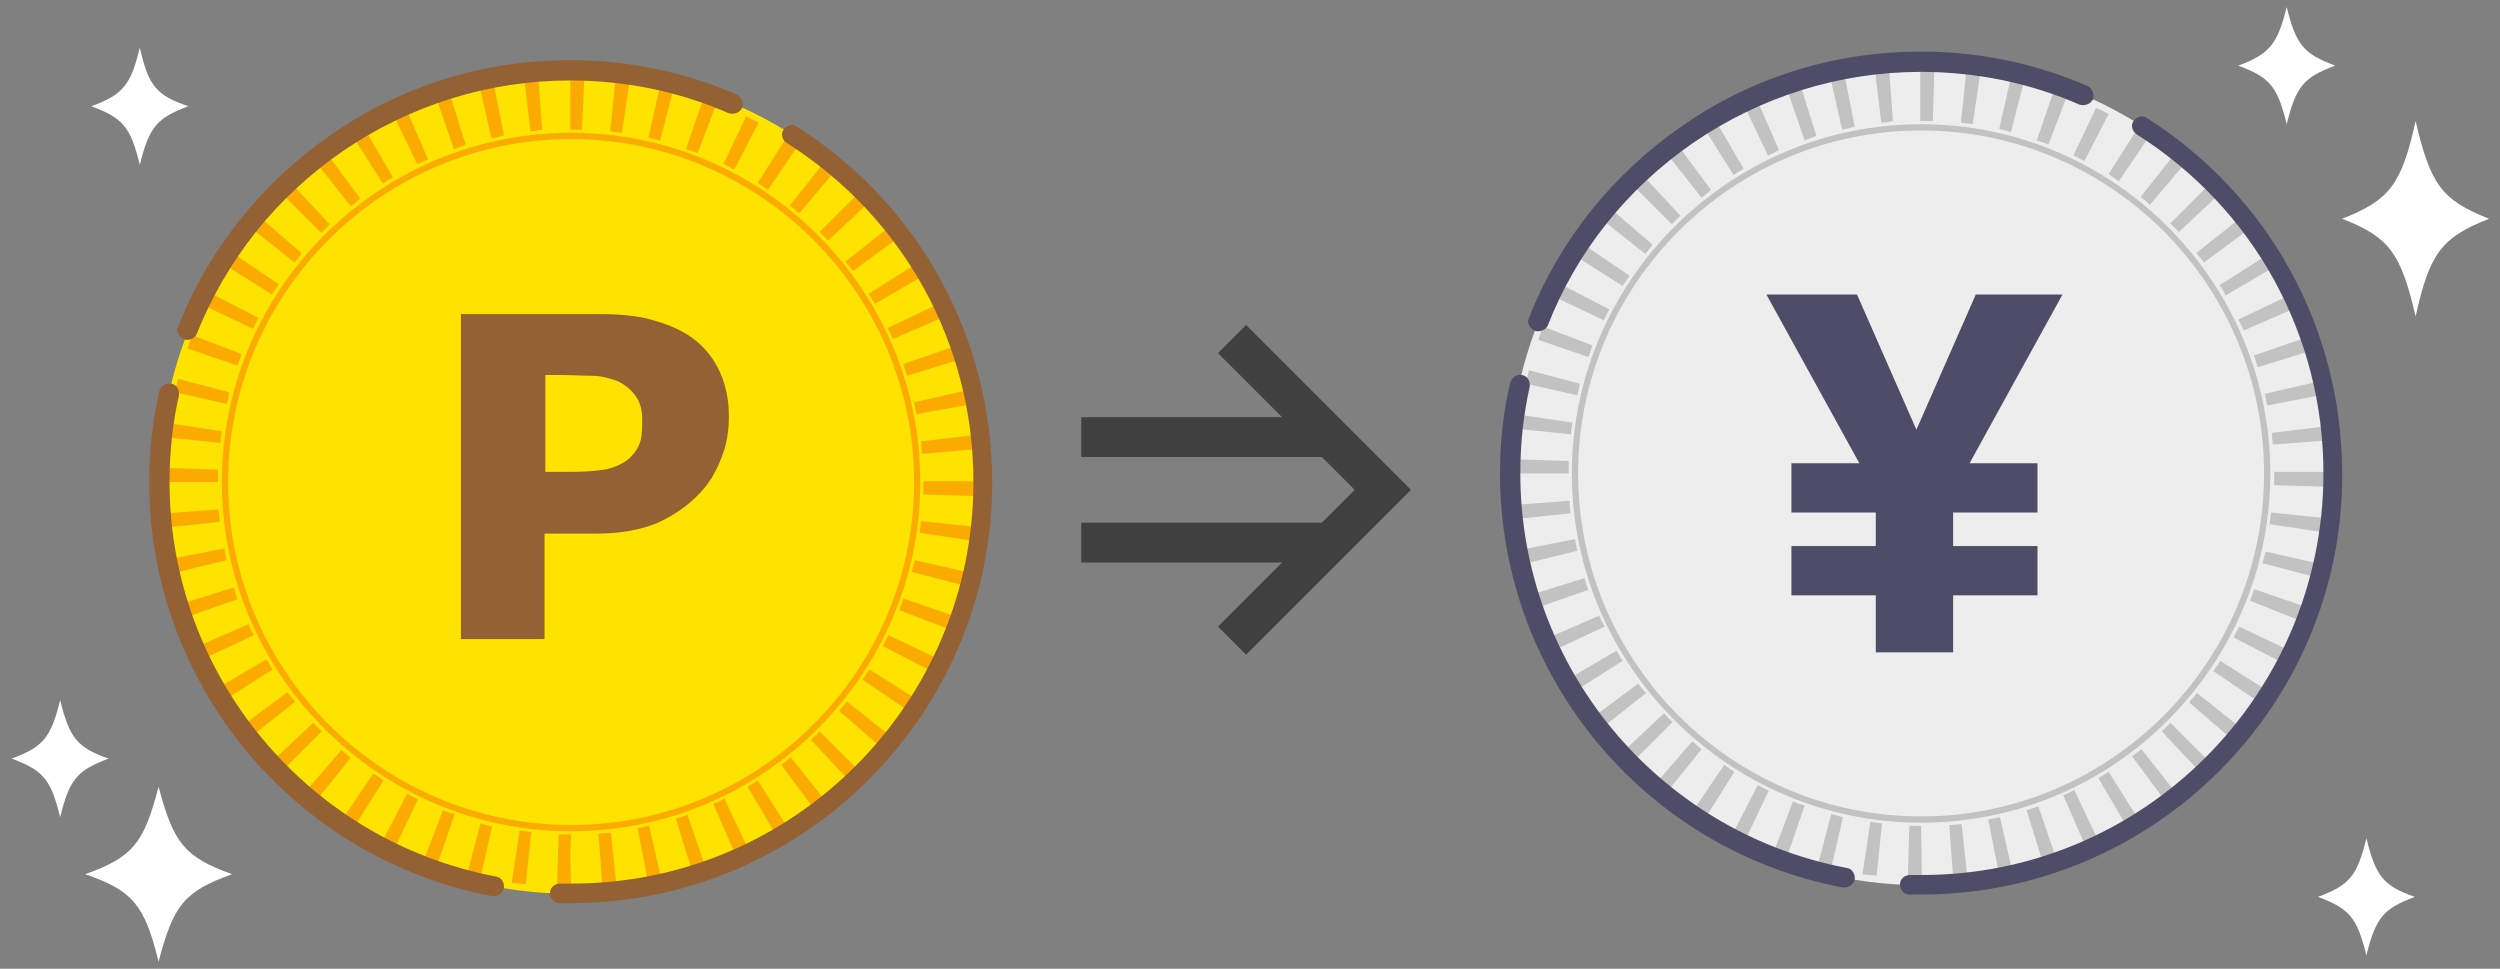
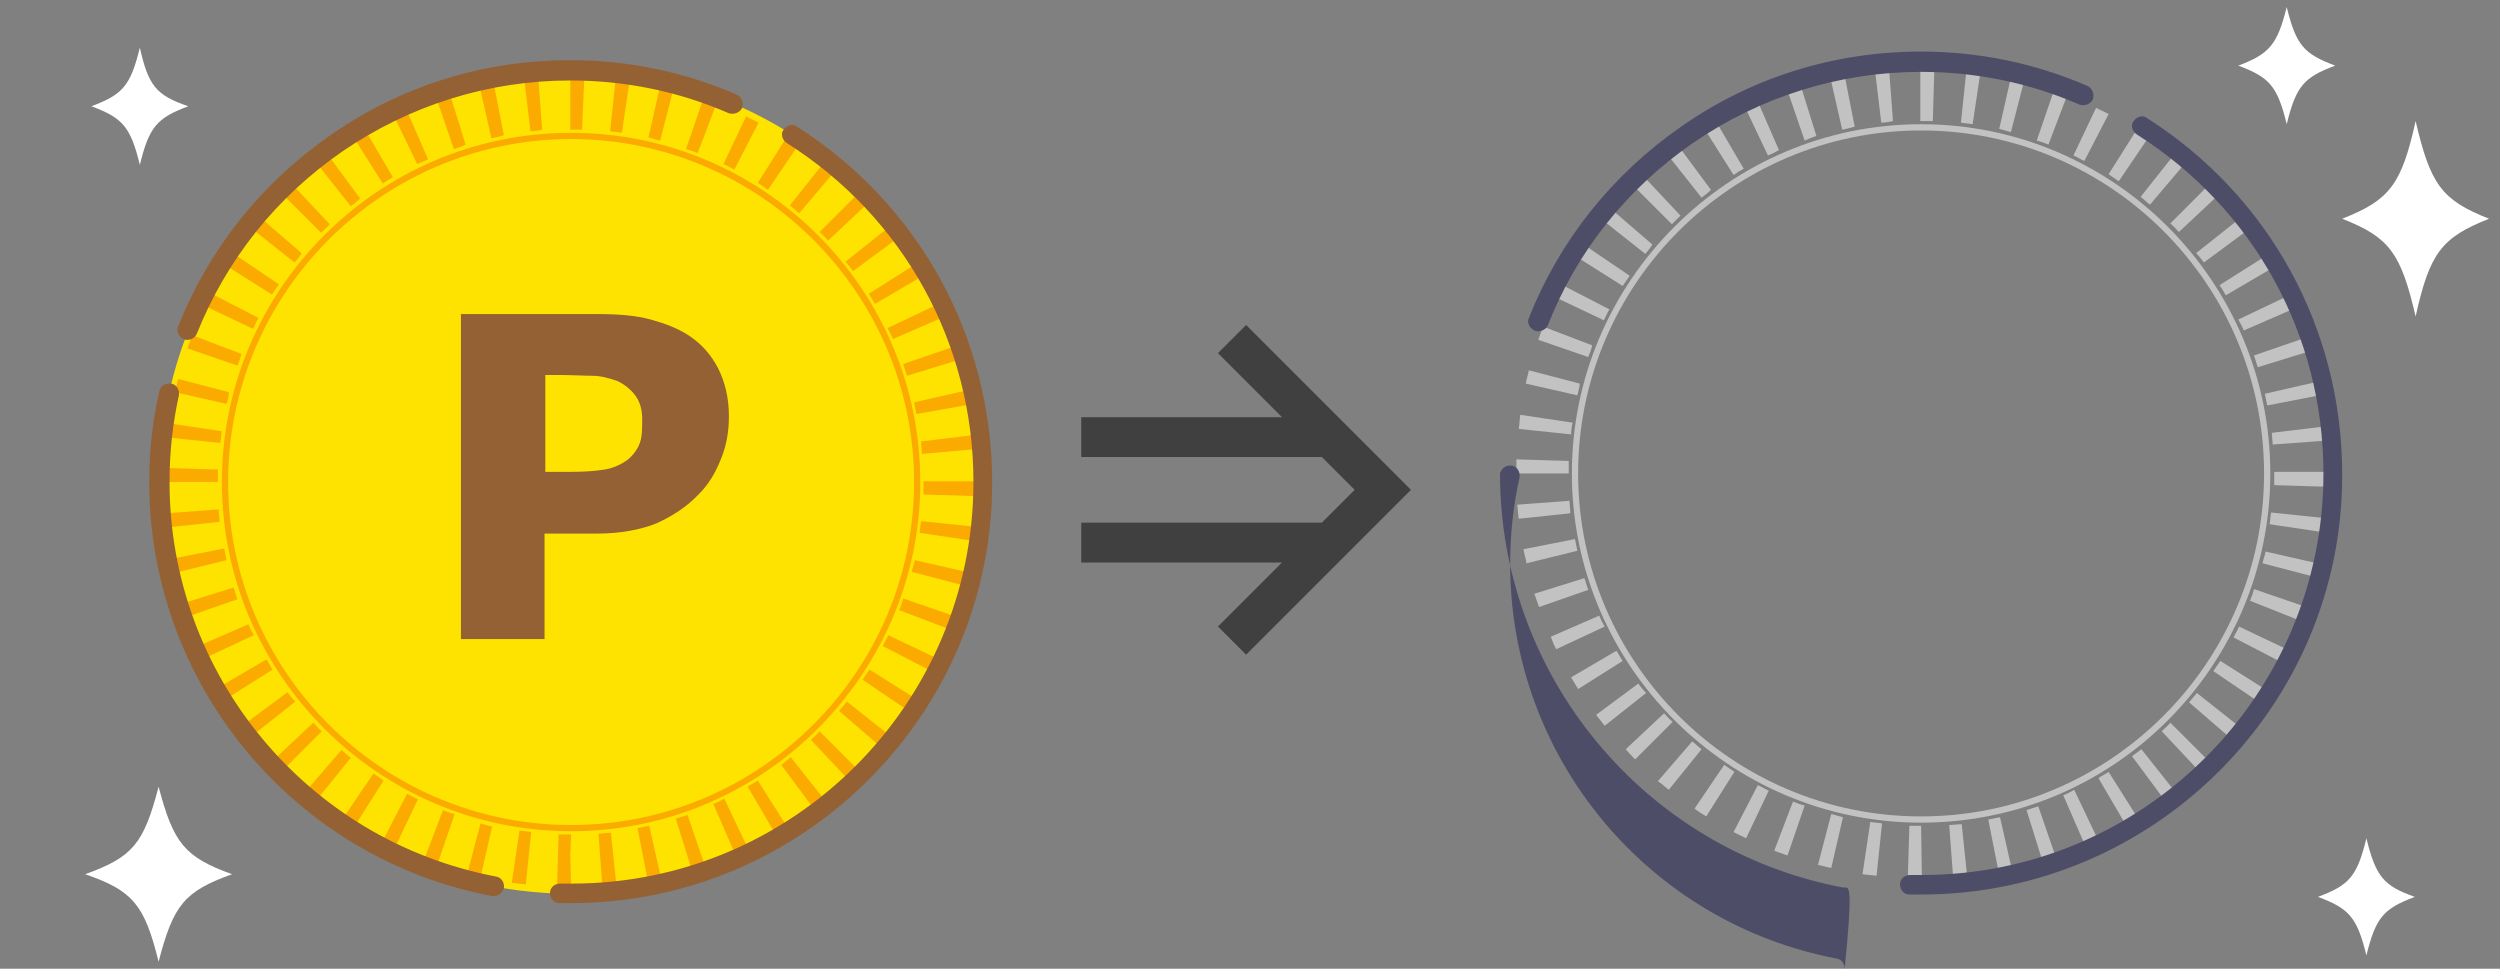
<svg xmlns="http://www.w3.org/2000/svg" version="1.1" id="_レイヤー_1" x="0px" y="0px" viewBox="0 0 320 124" style="enable-background:new 0 0 320 124;" xml:space="preserve">
  <rect x="0" y="0" width="320" height="124" fill="#808080" stroke="none" />
  <style type="text/css">
	.st0{fill:#FFE300;}
	.st1{fill:#FBAB00;}
	.st2{fill:#946134;}
	.st3{fill:#EDEDED;}
	.st4{fill:#C2C2C2;}
	.st5{fill:#4D4D67;}
	.st6{fill-rule:evenodd;clip-rule:evenodd;fill:#404040;}
	.st7{fill:#FFFFFF;}
</style>
  <g>
    <g>
      <circle class="st0" cx="73.1" cy="61.7" r="52.7" />
      <path class="st1" d="M73.1,113.5L73.1,113.5c-0.6,0-1.2,0-1.8,0l0.2-6.7c0.5,0,1,0,1.5,0l0.1,0l-0.1,2.7L73.1,113.5z M77.1,113.4    l-0.5-6.7c0.5,0,1-0.1,1.6-0.1l0.7,6.7C78.3,113.3,77.7,113.3,77.1,113.4z M67.3,113.2c-0.6-0.1-1.2-0.1-1.8-0.2l1-6.7    c0.5,0.1,1,0.1,1.5,0.2L67.3,113.2z M82.9,112.6l-1.3-6.6c0.5-0.1,1-0.2,1.5-0.3l1.5,6.6C84,112.4,83.5,112.5,82.9,112.6z     M61.5,112.3c-0.6-0.1-1.2-0.3-1.7-0.4l1.7-6.5c0.5,0.1,1,0.3,1.5,0.4L61.5,112.3z M88.5,111.2l-2-6.4c0.5-0.2,1-0.3,1.5-0.5    l2.2,6.4C89.7,110.8,89.1,111,88.5,111.2z M56,110.6c-0.6-0.2-1.1-0.4-1.7-0.6l2.4-6.3c0.5,0.2,1,0.4,1.5,0.5L56,110.6z M94,109.1    l-2.7-6.2c0.5-0.2,1-0.4,1.4-0.7l2.9,6.1C95,108.7,94.5,108.9,94,109.1z M50.6,108.4c-0.5-0.3-1.1-0.5-1.6-0.8l3.1-6    c0.5,0.2,0.9,0.5,1.4,0.7L50.6,108.4z M99.1,106.5l-3.4-5.8c0.4-0.3,0.9-0.5,1.3-0.8l3.6,5.7C100.2,105.9,99.6,106.2,99.1,106.5z     M45.5,105.6c-0.5-0.3-1-0.6-1.5-1l3.8-5.6c0.4,0.3,0.9,0.6,1.3,0.9L45.5,105.6z M104,103.3l-4-5.4c0.4-0.3,0.8-0.6,1.2-1l4.2,5.3    C104.9,102.6,104.4,103,104,103.3z M40.7,102.2c-0.5-0.4-0.9-0.8-1.4-1.1l4.4-5.1c0.4,0.3,0.8,0.7,1.2,1L40.7,102.2z M108.4,99.6    l-4.6-4.9c0.4-0.4,0.8-0.7,1.1-1.1l4.8,4.8C109.3,98.8,108.9,99.2,108.4,99.6z M36.4,98.4c-0.4-0.4-0.8-0.9-1.2-1.3l4.9-4.6    c0.4,0.4,0.7,0.8,1.1,1.1L36.4,98.4z M112.5,95.4l-5.1-4.4c0.3-0.4,0.7-0.8,1-1.2l5.3,4.2C113.2,94.5,112.8,94.9,112.5,95.4z     M32.5,94c-0.4-0.5-0.7-0.9-1.1-1.4l5.4-4c0.3,0.4,0.6,0.8,1,1.2L32.5,94z M116,90.8l-5.6-3.8c0.3-0.4,0.6-0.9,0.9-1.3l5.7,3.6    C116.7,89.8,116.3,90.3,116,90.8z M29.2,89.3c-0.3-0.5-0.6-1-0.9-1.5l5.8-3.4c0.3,0.4,0.5,0.9,0.8,1.3L29.2,89.3z M119,85.8    l-6-3.1c0.2-0.5,0.5-0.9,0.7-1.4l6.1,2.9C119.5,84.7,119.3,85.2,119,85.8z M26.3,84.2c-0.3-0.5-0.5-1.1-0.7-1.6l6.2-2.7    c0.2,0.5,0.4,0.9,0.7,1.4L26.3,84.2z M121.4,80.5l-6.3-2.4c0.2-0.5,0.4-1,0.5-1.5l6.4,2.2C121.8,79.4,121.6,79.9,121.4,80.5z     M24.1,78.9c-0.2-0.6-0.4-1.1-0.6-1.7l6.4-2c0.2,0.5,0.3,1,0.5,1.5L24.1,78.9z M123.2,74.9l-6.5-1.7c0.1-0.5,0.3-1,0.4-1.5    l6.6,1.5C123.5,73.8,123.4,74.4,123.2,74.9z M22.5,73.3c-0.1-0.6-0.3-1.2-0.4-1.8l6.6-1.3c0.1,0.5,0.2,1,0.3,1.5L22.5,73.3z     M124.4,69.2l-6.7-1c0.1-0.5,0.1-1,0.2-1.5l6.7,0.7C124.5,68.1,124.5,68.7,124.4,69.2z M21.5,67.5c-0.1-0.6-0.1-1.2-0.2-1.8    l6.7-0.5c0,0.5,0.1,1,0.1,1.6L21.5,67.5z M124.9,63.5l-6.7-0.2c0-0.5,0-1,0-1.6v-0.1h6.7v0.1C124.9,62.3,124.9,62.9,124.9,63.5z     M27.9,61.7h-6.7v-0.1c0-0.6,0-1.2,0-1.7l6.7,0.2C27.9,60.7,27.9,61.2,27.9,61.7L27.9,61.7z M118,58.1c0-0.5-0.1-1-0.1-1.6    l6.7-0.8c0.1,0.6,0.1,1.2,0.2,1.8L118,58.1z M28.2,56.7l-6.7-0.7c0.1-0.6,0.1-1.2,0.2-1.8l6.7,1C28.3,55.6,28.3,56.2,28.2,56.7z     M117.3,53c-0.1-0.5-0.2-1-0.3-1.5l6.6-1.5c0.1,0.6,0.3,1.2,0.4,1.8L117.3,53z M29,51.7l-6.6-1.5c0.1-0.6,0.3-1.2,0.4-1.7l6.5,1.7    C29.3,50.7,29.2,51.2,29,51.7z M116.1,48.1c-0.2-0.5-0.3-1-0.5-1.5l6.4-2.2c0.2,0.6,0.4,1.1,0.6,1.7L116.1,48.1z M30.4,46.8    l-6.4-2.2c0.2-0.6,0.4-1.1,0.6-1.7l6.3,2.4C30.8,45.8,30.6,46.3,30.4,46.8z M114.3,43.4c-0.2-0.5-0.4-0.9-0.7-1.4l6.1-2.9    c0.3,0.5,0.5,1.1,0.8,1.6L114.3,43.4z M32.4,42.1l-6.1-2.9c0.3-0.5,0.5-1.1,0.8-1.6l6,3.1C32.8,41.2,32.6,41.7,32.4,42.1z     M112,38.9c-0.3-0.4-0.5-0.9-0.8-1.3l5.7-3.6c0.3,0.5,0.6,1,0.9,1.5L112,38.9z M34.8,37.7l-5.7-3.6c0.3-0.5,0.6-1,1-1.5l5.6,3.8    C35.4,36.8,35.1,37.3,34.8,37.7z M109.2,34.7c-0.3-0.4-0.6-0.8-1-1.2l5.3-4.2c0.4,0.5,0.7,0.9,1.1,1.4L109.2,34.7z M37.7,33.6    l-5.3-4.2c0.4-0.5,0.8-0.9,1.1-1.4l5.1,4.4C38.4,32.8,38.1,33.2,37.7,33.6z M106,30.8c-0.4-0.4-0.7-0.8-1.1-1.1l4.8-4.8    c0.4,0.4,0.8,0.8,1.2,1.3L106,30.8z M41.1,29.8L36.3,25c0.4-0.4,0.9-0.8,1.3-1.2l4.6,4.9C41.9,29.1,41.5,29.4,41.1,29.8z     M102.3,27.3c-0.4-0.3-0.8-0.7-1.2-1l4.2-5.3c0.5,0.4,0.9,0.8,1.4,1.1L102.3,27.3z M44.9,26.4l-4.2-5.3c0.5-0.4,0.9-0.7,1.4-1.1    l4,5.4C45.7,25.8,45.3,26.1,44.9,26.4z M98.3,24.3c-0.4-0.3-0.9-0.6-1.3-0.9l3.6-5.7c0.5,0.3,1,0.6,1.5,1L98.3,24.3z M49,23.5    l-3.6-5.7c0.5-0.3,1-0.6,1.5-0.9l3.4,5.8C49.9,22.9,49.4,23.2,49,23.5z M94,21.7c-0.5-0.2-0.9-0.5-1.4-0.7l2.9-6.1    c0.5,0.3,1.1,0.5,1.6,0.8L94,21.7z M53.4,21L50.5,15c0.5-0.3,1.1-0.5,1.6-0.8l2.7,6.2C54.4,20.6,53.9,20.8,53.4,21z M89.3,19.6    c-0.5-0.2-1-0.4-1.5-0.5l2.2-6.4c0.6,0.2,1.1,0.4,1.7,0.6L89.3,19.6z M58.1,19.1l-2.2-6.4c0.6-0.2,1.1-0.4,1.7-0.6l2,6.4    C59.1,18.8,58.6,18.9,58.1,19.1z M84.5,18c-0.5-0.1-1-0.3-1.5-0.4l1.5-6.6c0.6,0.1,1.2,0.3,1.7,0.4L84.5,18z M62.9,17.7l-1.5-6.6    c0.6-0.1,1.2-0.3,1.8-0.4l1.3,6.6C64,17.5,63.4,17.6,62.9,17.7z M79.6,17c-0.5-0.1-1-0.1-1.5-0.2l0.7-6.7c0.6,0.1,1.2,0.1,1.8,0.2    L79.6,17z M67.9,16.8l-0.8-6.7c0.6-0.1,1.2-0.1,1.8-0.2l0.5,6.7C69,16.7,68.4,16.8,67.9,16.8z M74.5,16.6c-0.5,0-1,0-1.5,0H73V9.8    h0.1c0.6,0,1.1,0,1.7,0L74.5,16.6z" />
      <path class="st1" d="M73.1,106.4c-24.6,0-44.7-20.1-44.7-44.7S48.4,17,73.1,17s44.7,20.1,44.7,44.7S97.7,106.4,73.1,106.4z     M73.1,17.8c-24.2,0-43.9,19.7-43.9,43.9s19.7,43.9,43.9,43.9s43.9-19.7,43.9-43.9S97.2,17.8,73.1,17.8z" />
      <g>
        <path class="st2" d="M93.3,53.3c0,1.9-0.3,3.7-1,5.4c-0.7,1.8-1.6,3.3-2.8,4.5C87.9,64.9,86,66.1,84,67c-2,0.8-4.6,1.3-7.6,1.3     h-6.7v13.5H59V40.2h17.6c2.6,0,4.9,0.2,6.7,0.7c1.8,0.5,3.4,1.1,4.8,2c1.7,1.1,2.9,2.5,3.8,4.2C92.8,48.9,93.3,50.9,93.3,53.3z      M82.2,53.6c0-1.2-0.3-2.2-0.9-3c-0.6-0.8-1.4-1.4-2.2-1.8c-1.1-0.4-2.2-0.7-3.3-0.7S73.3,48,71.6,48h-1.8v12.4h3.1     c1.8,0,3.3-0.1,4.5-0.3c1.2-0.2,2.2-0.7,3-1.3c0.7-0.6,1.2-1.3,1.5-2.1S82.2,54.8,82.2,53.6z" />
      </g>
      <path class="st2" d="M73.1,115.6c-0.5,0-1,0-1.5,0c-0.7,0-1.2-0.6-1.2-1.3c0-0.7,0.6-1.2,1.3-1.2c0,0,0,0,0,0c0.5,0,1,0,1.5,0    c28.4,0,51.4-23.1,51.4-51.4c0-17.7-8.9-33.9-23.9-43.4c-0.6-0.4-0.8-1.2-0.4-1.7c0.4-0.6,1.2-0.8,1.7-0.4c15.7,10,25,27,25,45.6    C127,91.4,102.8,115.6,73.1,115.6z M63.2,114.7c-0.1,0-0.2,0-0.2,0c-25.4-4.8-43.9-27.1-43.9-53c0-3.9,0.4-7.8,1.3-11.6    c0.1-0.7,0.8-1.1,1.5-1c0.7,0.1,1.1,0.8,1,1.5c-0.8,3.6-1.2,7.3-1.2,11.1c0,24.7,17.6,45.9,41.8,50.5c0.7,0.1,1.1,0.8,1,1.5    C64.3,114.3,63.8,114.7,63.2,114.7z M24,43.5c-0.2,0-0.3,0-0.5-0.1c-0.6-0.3-1-1-0.7-1.6c3.9-9.9,10.7-18.4,19.5-24.5    c9-6.3,19.6-9.6,30.7-9.6c7.4,0,14.6,1.5,21.3,4.4c0.6,0.3,0.9,1,0.7,1.7c-0.3,0.6-1,0.9-1.7,0.7c-6.4-2.8-13.3-4.2-20.3-4.2    c-10.5,0-20.6,3.2-29.2,9.1C35.4,25.2,29,33.2,25.2,42.7C25,43.2,24.5,43.5,24,43.5z" />
    </g>
    <g>
      <g>
-         <circle class="st3" cx="245.9" cy="60.6" r="52.7" />
        <path class="st4" d="M246,112.4L246,112.4c-0.6,0-1.2,0-1.8,0l0.2-6.7c0.5,0,1,0,1.5,0L246,112.4z M250,112.3l-0.5-6.7     c0.5,0,1-0.1,1.6-0.1l0.7,6.7C251.2,112.2,250.6,112.2,250,112.3z M240.2,112.1c-0.6-0.1-1.2-0.1-1.8-0.2l1-6.7     c0.5,0.1,1,0.1,1.5,0.2L240.2,112.1z M255.8,111.5l-1.3-6.6c0.5-0.1,1-0.2,1.5-0.3l1.5,6.6C256.9,111.3,256.3,111.4,255.8,111.5z      M234.4,111.1c-0.6-0.1-1.2-0.3-1.7-0.4l1.7-6.5c0.5,0.1,1,0.3,1.5,0.4L234.4,111.1z M261.4,110.1l-2-6.4c0.5-0.2,1-0.3,1.5-0.5     l2.2,6.4C262.5,109.7,262,109.9,261.4,110.1z M228.8,109.5c-0.6-0.2-1.1-0.4-1.7-0.6l2.4-6.3c0.5,0.2,1,0.4,1.5,0.5L228.8,109.5z      M266.8,108l-2.7-6.2c0.5-0.2,0.9-0.4,1.4-0.7l2.9,6.1C267.9,107.5,267.4,107.8,266.8,108z M223.5,107.3     c-0.5-0.3-1.1-0.5-1.6-0.8l3.1-6c0.5,0.2,0.9,0.5,1.4,0.7L223.5,107.3z M272,105.4l-3.4-5.8c0.4-0.3,0.9-0.5,1.3-0.8l3.6,5.7     C273,104.8,272.5,105.1,272,105.4z M218.4,104.5c-0.5-0.3-1-0.6-1.5-1l3.8-5.6c0.4,0.3,0.9,0.6,1.3,0.9L218.4,104.5z      M276.9,102.2l-4-5.4c0.4-0.3,0.8-0.6,1.2-0.9l4.2,5.3C277.8,101.5,277.3,101.8,276.9,102.2z M213.6,101.1     c-0.5-0.4-0.9-0.8-1.4-1.1l4.4-5.1c0.4,0.3,0.8,0.7,1.2,1L213.6,101.1z M281.3,98.5l-4.6-4.9c0.4-0.4,0.8-0.7,1.1-1.1l4.8,4.8     C282.2,97.6,281.8,98.1,281.3,98.5z M209.3,97.2c-0.4-0.4-0.8-0.8-1.2-1.3l4.9-4.6c0.4,0.4,0.7,0.8,1.1,1.1L209.3,97.2z      M285.3,94.3l-5.1-4.4c0.3-0.4,0.7-0.8,1-1.2l5.3,4.2C286.1,93.4,285.7,93.8,285.3,94.3z M205.4,92.9c-0.4-0.5-0.7-0.9-1.1-1.4     l5.4-4c0.3,0.4,0.6,0.8,1,1.2L205.4,92.9z M288.9,89.7l-5.6-3.8c0.3-0.4,0.6-0.9,0.9-1.3l5.7,3.6     C289.5,88.7,289.2,89.2,288.9,89.7z M202,88.2c-0.3-0.5-0.6-1-0.9-1.5l5.8-3.4c0.3,0.4,0.5,0.9,0.8,1.3L202,88.2z M291.9,84.7     l-6-3.1c0.2-0.5,0.5-0.9,0.7-1.4l6.1,2.9C292.4,83.6,292.1,84.1,291.9,84.7z M199.2,83.1c-0.3-0.5-0.5-1.1-0.7-1.6l6.2-2.7     c0.2,0.5,0.4,0.9,0.7,1.4L199.2,83.1z M294.3,79.4l-6.3-2.5c0.2-0.5,0.4-1,0.5-1.5l6.4,2.2C294.7,78.2,294.5,78.8,294.3,79.4z      M197,77.7c-0.2-0.6-0.4-1.1-0.6-1.7l6.4-2c0.2,0.5,0.3,1,0.5,1.5L197,77.7z M296.1,73.8l-6.5-1.7c0.1-0.5,0.3-1,0.4-1.5l6.6,1.5     C296.4,72.7,296.2,73.3,296.1,73.8z M195.4,72.1c-0.1-0.6-0.3-1.2-0.4-1.8l6.6-1.3c0.1,0.5,0.2,1,0.3,1.5L195.4,72.1z      M297.2,68.1l-6.7-1c0.1-0.5,0.1-1,0.2-1.5l6.7,0.7C297.4,67,297.3,67.6,297.2,68.1z M194.4,66.4c-0.1-0.6-0.1-1.2-0.2-1.8     l6.7-0.5c0,0.5,0.1,1,0.1,1.6L194.4,66.4z M297.8,62.3l-6.7-0.2c0-0.5,0-1,0-1.6v-0.1h6.7v0.1C297.8,61.1,297.8,61.8,297.8,62.3z      M200.8,60.6h-6.7v-0.1c0-0.6,0-1.2,0-1.7l6.7,0.2C200.8,59.5,200.8,60,200.8,60.6L200.8,60.6z M290.9,56.9c0-0.5-0.1-1-0.1-1.5     l6.7-0.8c0.1,0.6,0.1,1.2,0.2,1.8L290.9,56.9z M201.1,55.6l-6.7-0.7c0.1-0.6,0.1-1.2,0.2-1.8l6.7,1     C201.2,54.5,201.1,55,201.1,55.6z M290.2,51.9c-0.1-0.5-0.2-1-0.3-1.5l6.6-1.5c0.1,0.6,0.3,1.2,0.4,1.7L290.2,51.9z M201.9,50.6     l-6.6-1.5c0.1-0.6,0.3-1.2,0.4-1.7l6.5,1.7C202.2,49.6,202,50.1,201.9,50.6z M289,47c-0.2-0.5-0.3-1-0.5-1.5l6.4-2.2     c0.2,0.6,0.4,1.1,0.6,1.7L289,47z M203.3,45.7l-6.4-2.2c0.2-0.6,0.4-1.1,0.6-1.7l6.3,2.4C203.7,44.7,203.5,45.2,203.3,45.7z      M287.2,42.3c-0.2-0.5-0.4-0.9-0.7-1.4l6.1-2.9c0.3,0.5,0.5,1.1,0.8,1.6L287.2,42.3z M205.3,41l-6.1-2.9c0.3-0.5,0.5-1.1,0.8-1.6     l6,3.1C205.7,40.1,205.5,40.6,205.3,41z M284.9,37.8c-0.3-0.5-0.5-0.9-0.8-1.3l5.7-3.6c0.3,0.5,0.6,1,0.9,1.5L284.9,37.8z      M207.7,36.6L202,33c0.3-0.5,0.6-1,1-1.5l5.6,3.8C208.3,35.7,208,36.2,207.7,36.6z M282.1,33.6c-0.3-0.4-0.6-0.8-1-1.2l5.3-4.2     c0.4,0.5,0.7,0.9,1.1,1.4L282.1,33.6z M210.6,32.5l-5.3-4.2c0.4-0.5,0.8-0.9,1.1-1.4l5.1,4.4C211.3,31.7,210.9,32.1,210.6,32.5z      M278.9,29.7c-0.4-0.4-0.7-0.8-1.1-1.1l4.8-4.8c0.4,0.4,0.8,0.8,1.2,1.3L278.9,29.7z M214,28.7l-4.8-4.8c0.4-0.4,0.9-0.8,1.3-1.2     l4.6,4.9C214.7,28,214.4,28.3,214,28.7z M275.2,26.2c-0.4-0.3-0.8-0.7-1.2-1l4.2-5.3c0.5,0.4,0.9,0.8,1.4,1.1L275.2,26.2z      M217.8,25.3l-4.2-5.3c0.5-0.4,0.9-0.7,1.4-1.1l4,5.4C218.6,24.7,218.2,25,217.8,25.3z M271.2,23.2c-0.4-0.3-0.9-0.6-1.3-0.9     l3.6-5.7c0.5,0.3,1,0.6,1.5,1L271.2,23.2z M221.9,22.4l-3.6-5.7c0.5-0.3,1-0.6,1.5-0.9l3.4,5.8C222.8,21.8,222.3,22.1,221.9,22.4     z M266.8,20.6c-0.5-0.2-0.9-0.5-1.4-0.7l2.9-6.1c0.5,0.3,1.1,0.5,1.6,0.8L266.8,20.6z M226.3,19.9l-2.9-6.1     c0.5-0.3,1.1-0.5,1.6-0.8l2.7,6.2C227.2,19.5,226.8,19.7,226.3,19.9z M262.2,18.5c-0.5-0.2-1-0.4-1.5-0.5l2.2-6.4     c0.6,0.2,1.1,0.4,1.7,0.6L262.2,18.5z M231,18l-2.2-6.4c0.6-0.2,1.1-0.4,1.7-0.6l2,6.4C231.9,17.6,231.4,17.8,231,18z      M257.4,16.9c-0.5-0.1-1-0.3-1.5-0.4l1.5-6.6c0.6,0.1,1.2,0.3,1.7,0.4L257.4,16.9z M235.8,16.6l-1.5-6.6c0.6-0.1,1.2-0.3,1.8-0.4     l1.3,6.6C236.8,16.4,236.3,16.5,235.8,16.6z M252.5,15.9c-0.5-0.1-1-0.1-1.5-0.2l0.7-6.7c0.6,0.1,1.2,0.1,1.8,0.2L252.5,15.9z      M240.8,15.7L240,9c0.6-0.1,1.2-0.1,1.8-0.2l0.5,6.7C241.8,15.6,241.3,15.7,240.8,15.7z M247.4,15.5c-0.5,0-1,0-1.5,0l-0.1,0V8.7     l0.1,0c0.6,0,1.1,0,1.7,0L247.4,15.5z" />
        <path class="st4" d="M245.9,105.3c-24.6,0-44.7-20.1-44.7-44.7s20.1-44.7,44.7-44.7s44.7,20.1,44.7,44.7S270.6,105.3,245.9,105.3     z M245.9,16.7c-24.2,0-43.9,19.7-43.9,43.9s19.7,43.9,43.9,43.9s43.9-19.7,43.9-43.9S270.1,16.7,245.9,16.7z" />
        <g>
-           <path class="st5" d="M229.3,69.9h10.8v-4.3h-10.8v-6.3h8.7l-11.9-21.6h11.6l7.6,17.3l7.6-17.3H264l-11.9,21.6h8.7v6.3H250v4.3      h10.8v6.3H250v7.3h-9.9v-7.3h-10.8V69.9z" />
-         </g>
+           </g>
      </g>
-       <path class="st5" d="M245.9,114.5c-0.5,0-1,0-1.5,0c-0.7,0-1.2-0.6-1.2-1.3c0-0.7,0.6-1.2,1.3-1.2c0,0,0,0,0,0c0.5,0,1,0,1.5,0    c28.4,0,51.4-23.1,51.4-51.4c0-17.7-8.9-33.9-23.9-43.4c-0.6-0.4-0.8-1.2-0.4-1.7c0.4-0.6,1.2-0.8,1.7-0.4c15.7,10,25,27,25,45.6    C299.9,90.3,275.7,114.5,245.9,114.5z M236.1,113.6c-0.1,0-0.2,0-0.2,0c-25.4-4.8-43.9-27.1-43.9-53c0-3.9,0.4-7.8,1.3-11.6    c0.2-0.7,0.8-1.1,1.5-1c0.7,0.1,1.1,0.8,1,1.5c-0.8,3.6-1.2,7.3-1.2,11.1c0,24.7,17.6,45.9,41.8,50.5c0.7,0.1,1.1,0.8,1,1.5    C237.2,113.2,236.7,113.6,236.1,113.6z M196.9,42.4c-0.2,0-0.3,0-0.5-0.1c-0.6-0.3-1-1-0.7-1.6c3.9-9.9,10.7-18.4,19.5-24.5    c9-6.3,19.6-9.6,30.7-9.6c7.4,0,14.6,1.5,21.3,4.4c0.6,0.3,0.9,1,0.7,1.7c-0.3,0.6-1,0.9-1.7,0.7c-6.4-2.8-13.3-4.2-20.3-4.2    c-10.5,0-20.6,3.2-29.2,9.1c-8.4,5.8-14.9,13.9-18.6,23.4C197.9,42.1,197.4,42.4,196.9,42.4z" />
+       <path class="st5" d="M245.9,114.5c-0.5,0-1,0-1.5,0c-0.7,0-1.2-0.6-1.2-1.3c0-0.7,0.6-1.2,1.3-1.2c0,0,0,0,0,0c0.5,0,1,0,1.5,0    c28.4,0,51.4-23.1,51.4-51.4c0-17.7-8.9-33.9-23.9-43.4c-0.6-0.4-0.8-1.2-0.4-1.7c0.4-0.6,1.2-0.8,1.7-0.4c15.7,10,25,27,25,45.6    C299.9,90.3,275.7,114.5,245.9,114.5z M236.1,113.6c-0.1,0-0.2,0-0.2,0c-25.4-4.8-43.9-27.1-43.9-53c0.2-0.7,0.8-1.1,1.5-1c0.7,0.1,1.1,0.8,1,1.5c-0.8,3.6-1.2,7.3-1.2,11.1c0,24.7,17.6,45.9,41.8,50.5c0.7,0.1,1.1,0.8,1,1.5    C237.2,113.2,236.7,113.6,236.1,113.6z M196.9,42.4c-0.2,0-0.3,0-0.5-0.1c-0.6-0.3-1-1-0.7-1.6c3.9-9.9,10.7-18.4,19.5-24.5    c9-6.3,19.6-9.6,30.7-9.6c7.4,0,14.6,1.5,21.3,4.4c0.6,0.3,0.9,1,0.7,1.7c-0.3,0.6-1,0.9-1.7,0.7c-6.4-2.8-13.3-4.2-20.3-4.2    c-10.5,0-20.6,3.2-29.2,9.1c-8.4,5.8-14.9,13.9-18.6,23.4C197.9,42.1,197.4,42.4,196.9,42.4z" />
    </g>
    <polygon class="st6" points="173.4,62.7 169.2,66.9 138.4,66.9 138.4,72 164.1,72 155.9,80.2 159.5,83.8 180.6,62.7 159.5,41.6    155.9,45.2 164.1,53.4 138.4,53.4 138.4,58.5 169.2,58.5 173.4,62.7  " />
-     <path class="st7" d="M13.9,97.1c-4,1.5-5,2.6-6.2,7.5c-1.2-4.9-2.2-6-6.2-7.5c4-1.5,5-2.6,6.2-7.5C8.9,94.5,9.9,95.7,13.9,97.1z" />
    <path class="st7" d="M29.7,111.9c-6.1,2.2-7.5,3.9-9.4,11.2c-1.8-7.3-3.3-9.1-9.4-11.2c6.1-2.2,7.5-3.9,9.4-11.2   C22.2,107.9,23.6,109.7,29.7,111.9z" />
    <path class="st7" d="M24.1,13.6c-4,1.5-5,2.6-6.2,7.5c-1.2-4.9-2.2-6-6.2-7.5c4-1.5,5-2.6,6.2-7.5C19,11,20,12.2,24.1,13.6z" />
    <path class="st7" d="M309.1,114.8c-4,1.5-5,2.6-6.2,7.5c-1.2-4.9-2.2-6-6.2-7.5c4-1.5,5-2.6,6.2-7.5   C304.1,112.2,305.1,113.4,309.1,114.8z" />
    <path class="st7" d="M286.5,8.4c4,1.5,5,2.6,6.2,7.5c1.2-4.9,2.2-6,6.2-7.5c-4-1.5-5-2.6-6.2-7.5C291.5,5.7,290.5,6.9,286.5,8.4z" />
    <path class="st7" d="M299.8,28c6.1,2.4,7.5,4.4,9.4,12.5c1.8-8.1,3.3-10.1,9.4-12.5c-6.1-2.4-7.5-4.4-9.4-12.5   C307.4,23.6,305.9,25.6,299.8,28z" />
  </g>
</svg>